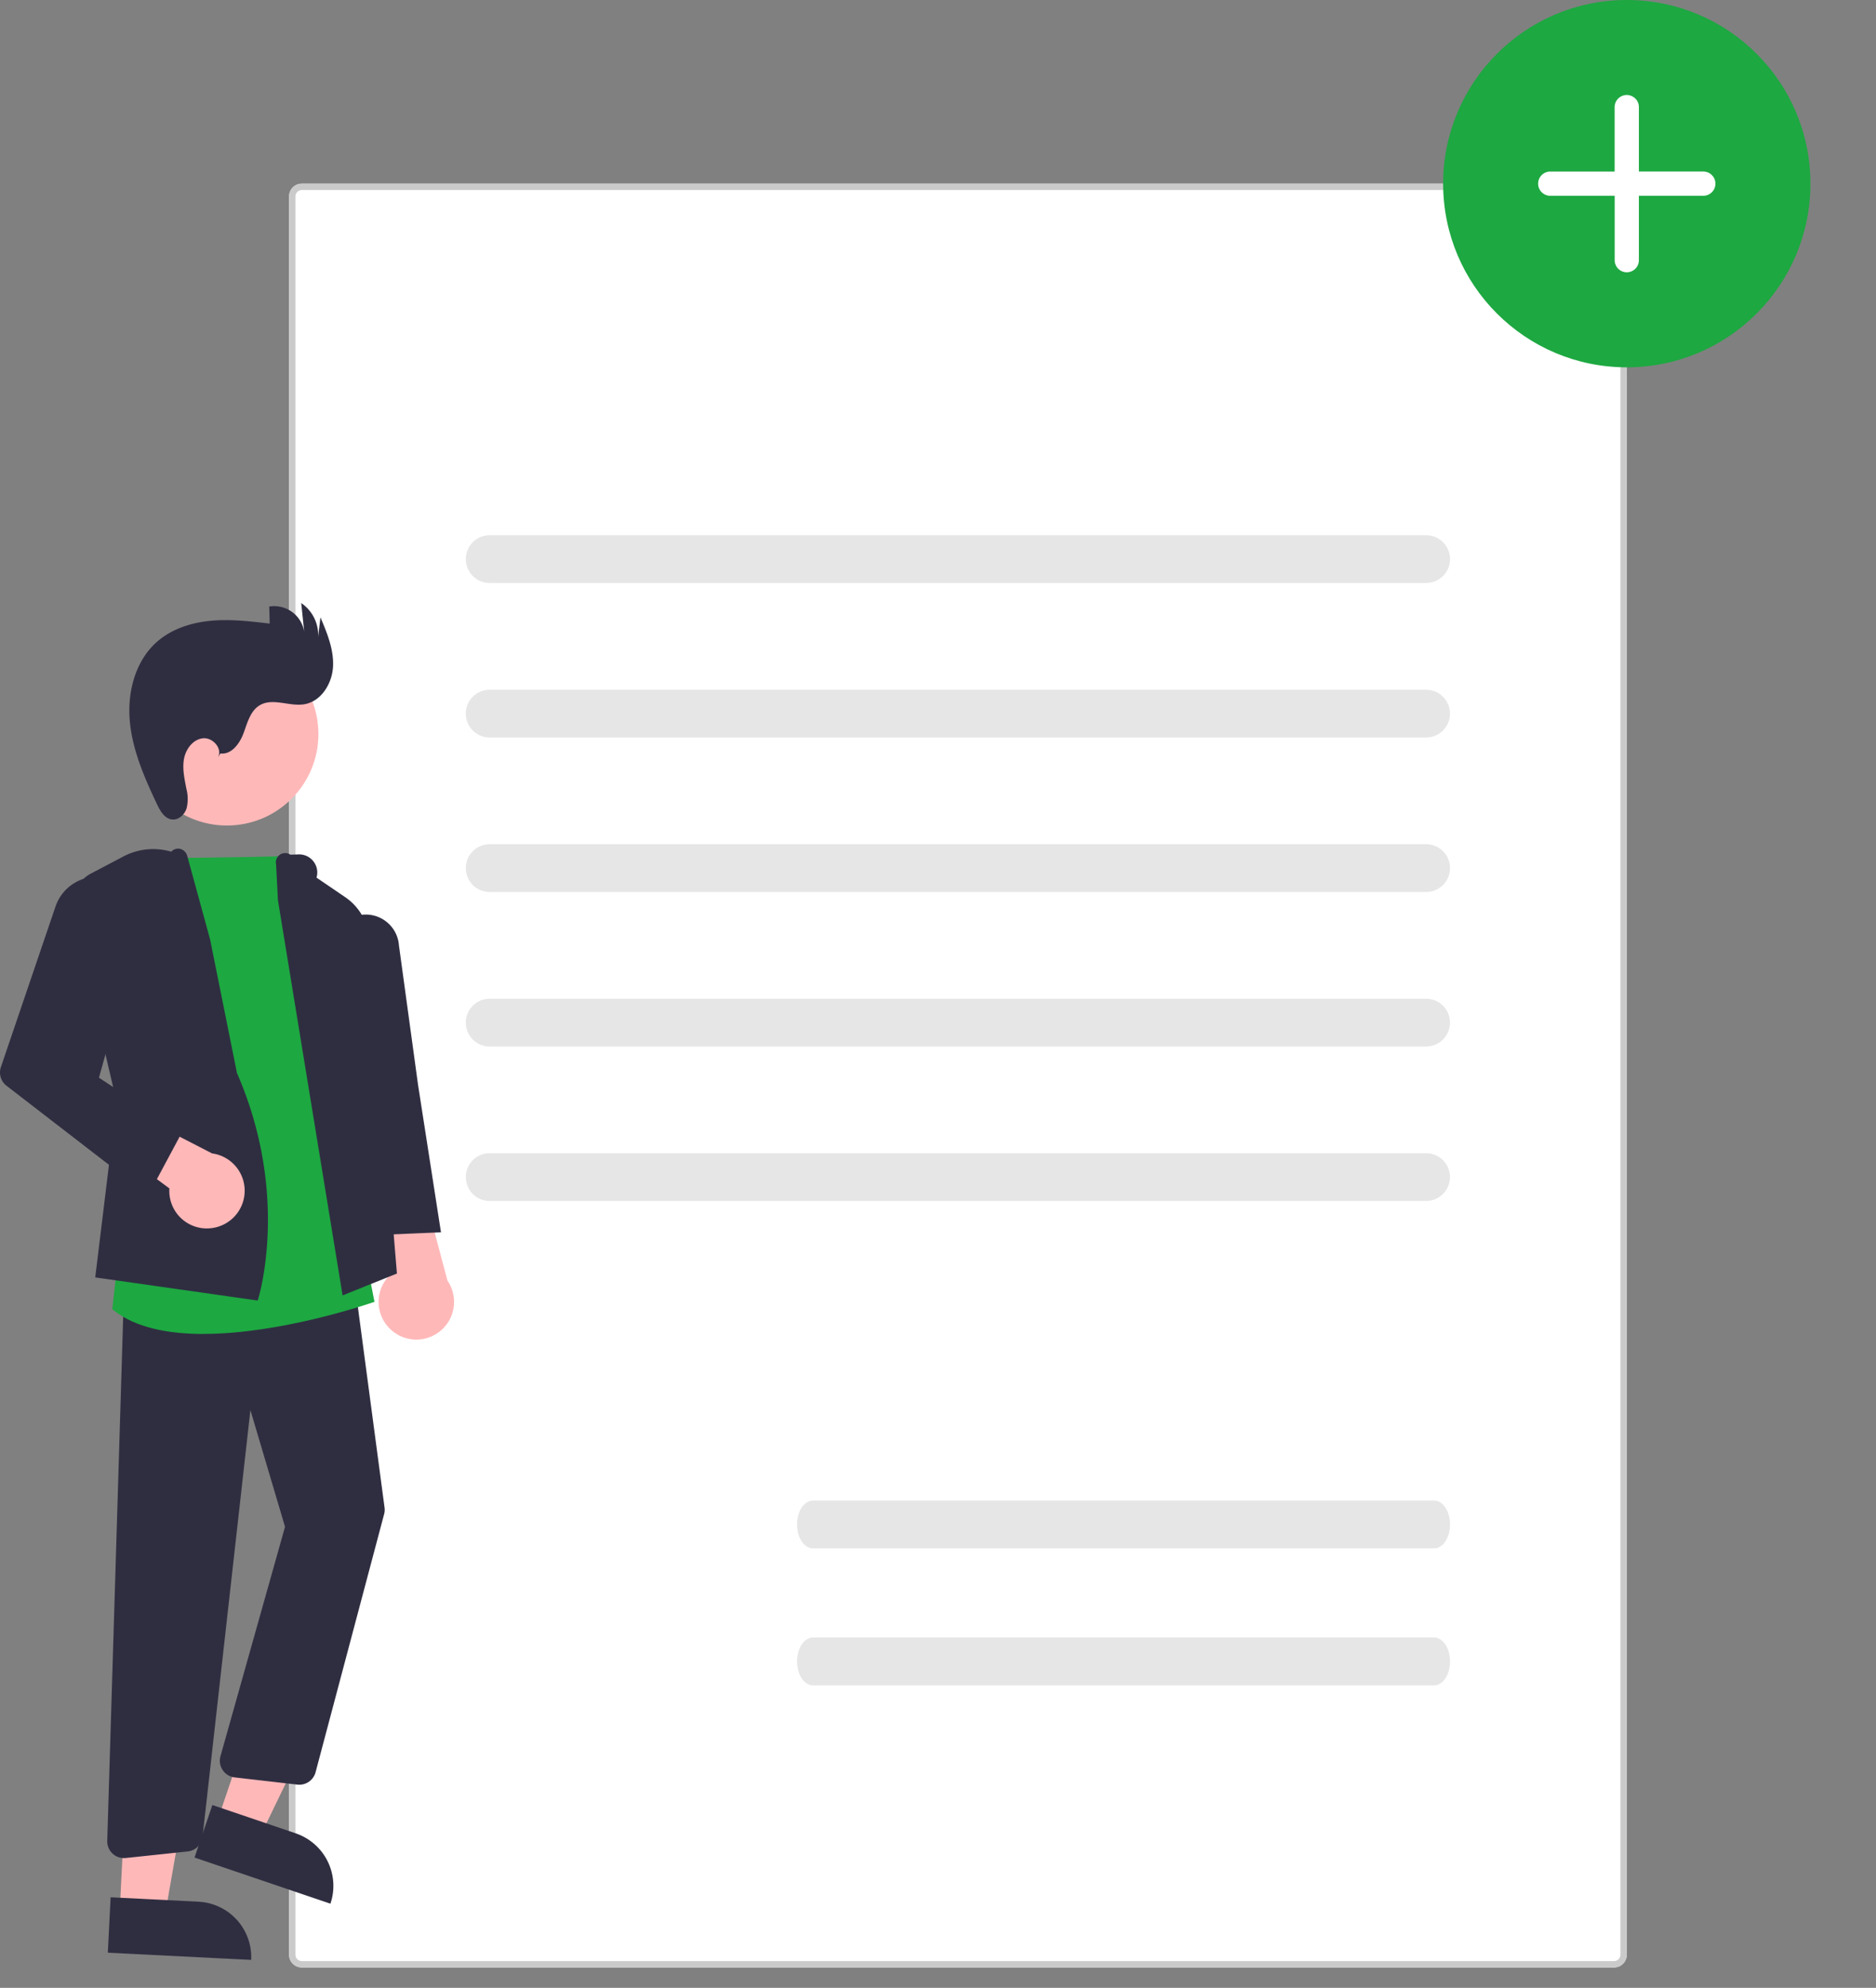
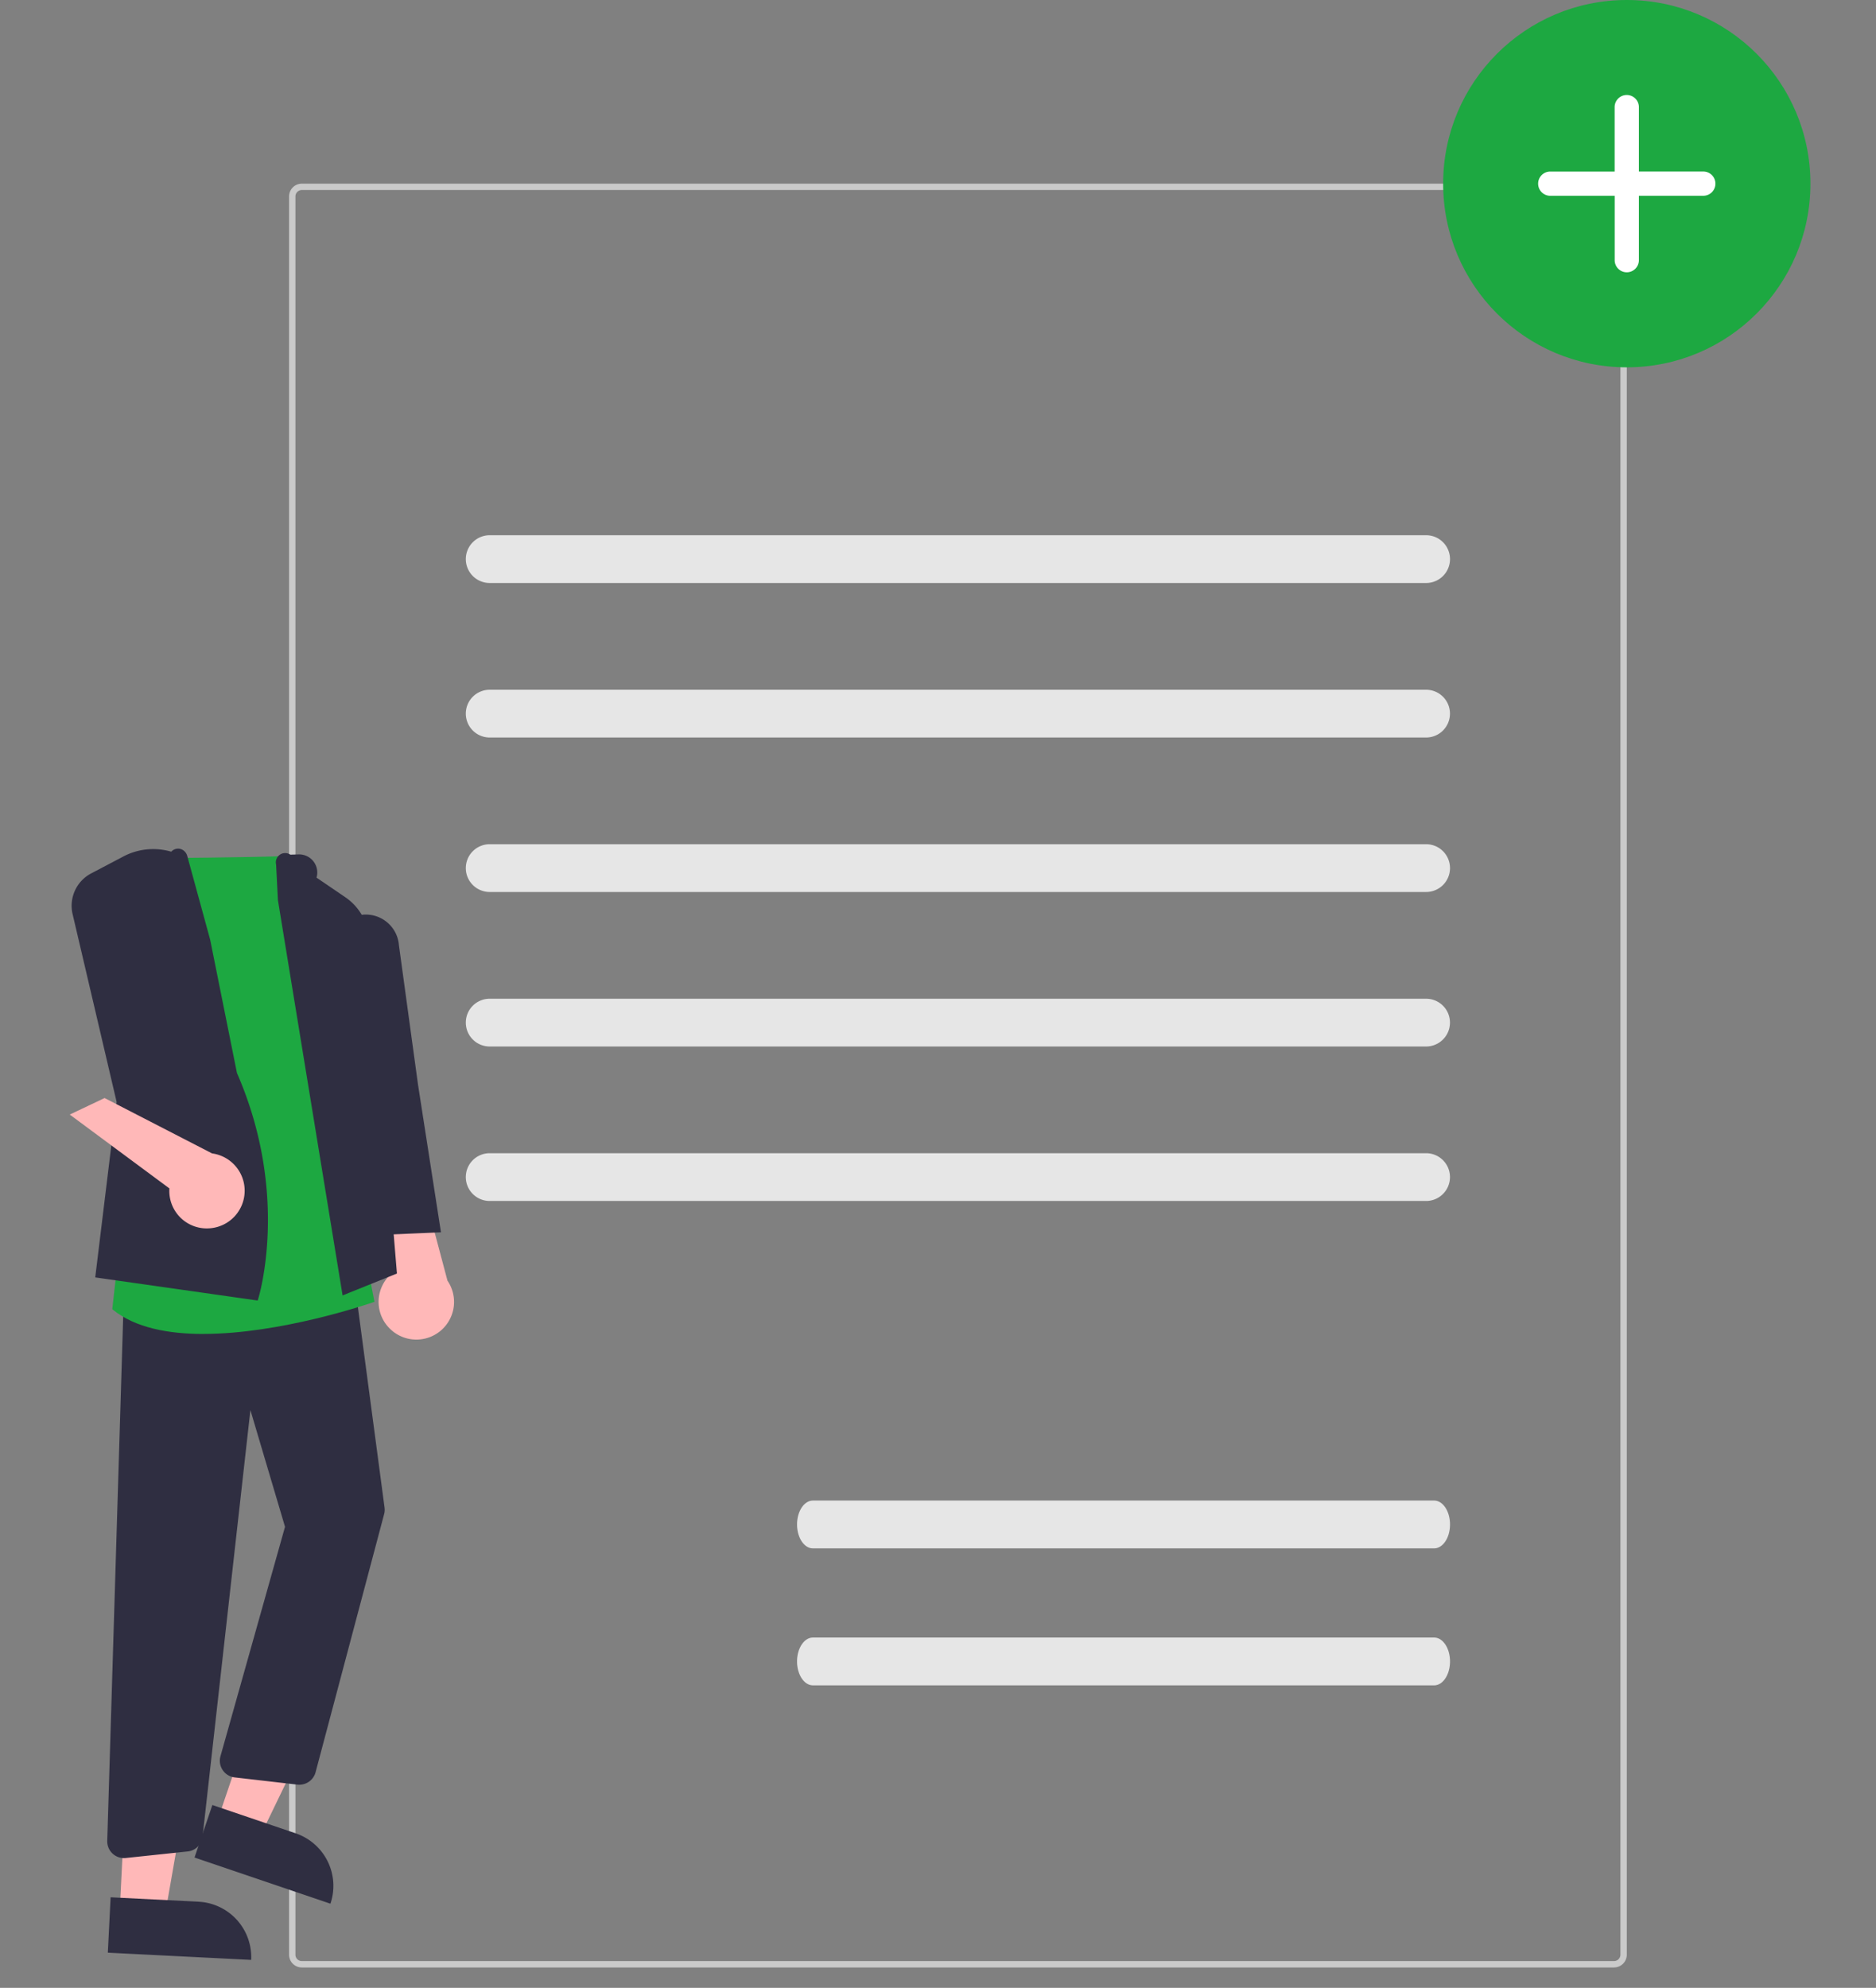
<svg xmlns="http://www.w3.org/2000/svg" fill="none" viewBox="0 0 84 89">
  <rect x="0" y="0" width="84" height="89" fill="#808080" stroke="none" />
  <g clip-path="url(#a)">
-     <path fill="#fff" d="M72.271 8.223H13.514c-.315 0-.571.255-.571.57V87.516c0 .315.255.57.571.57h58.757c.315 0 .57-.255.57-.57V8.793c0-.315-.255-.57-.57-.57Z" />
    <path fill="#CACACA" d="M72.271 88.087H13.514a.571.571 0 0 1-.403-.167.571.571 0 0 1-.167-.403V8.793a.571.571 0 0 1 .167-.403.571.571 0 0 1 .403-.167h58.757a.571.571 0 0 1 .403.167.571.571 0 0 1 .167.403V87.516a.571.571 0 0 1-.167.403.571.571 0 0 1-.403.167ZM13.514 8.508a.285.285 0 0 0-.202.084.286.286 0 0 0-.084.202V87.516a.286.286 0 0 0 .285.285h58.757a.286.286 0 0 0 .202-.084.286.286 0 0 0 .084-.202V8.793a.286.286 0 0 0-.084-.202.286.286 0 0 0-.202-.084H13.514Z" />
-     <path fill="#FFB8B8" d="M10.161 36.96c-2.262 0-4.096-1.834-4.096-4.096 0-2.262 1.834-4.096 4.096-4.096 2.262 0 4.096 1.834 4.096 4.096 0 2.262-1.834 4.096-4.096 4.096ZM9.736 81.509l1.936.657 3.458-7.155-2.857-.971-2.536 7.468Z" />
+     <path fill="#FFB8B8" d="M10.161 36.96ZM9.736 81.509l1.936.657 3.458-7.155-2.857-.971-2.536 7.468Z" />
    <path fill="#2F2E41" d="m13.243 82.082-3.734-1.268-.799 2.351 6.085 2.067a2.481 2.481 0 0 0 .127-.96 2.482 2.482 0 0 0-.84-1.704 2.484 2.484 0 0 0-.839-.485Z" />
    <path fill="#FFB8B8" d="m5.361 85.549 2.042.103 1.368-7.828-3.014-.152-.396 7.877Z" />
    <path fill="#2F2E41" d="m8.891 85.143-3.938-.198-.125 2.48 6.418.323a2.482 2.482 0 0 0-.141-.958 2.483 2.483 0 0 0-.497-.832 2.482 2.482 0 0 0-1.717-.814Z" />
    <path fill="#FFB8B8" d="M17.514 59.541a1.677 1.677 0 0 1-.382-2.008c.11-.219.268-.411.46-.563l-1.947-5.633 3.001.767 1.389 5.232c.233.341.334.755.282 1.165-.052.409-.252.786-.563 1.058a1.686 1.686 0 0 1-1.123.417 1.686 1.686 0 0 1-1.117-.434Z" />
    <path fill="#2F2E41" d="M5.552 83.19a.746.746 0 0 0 .079-.004l2.772-.293a.746.746 0 0 0 .451-.213.746.746 0 0 0 .216-.45l2.142-19.098 1.55 5.226L9.872 78.628a.75.75 0 0 0-.019.322.751.751 0 0 0 .118.3.751.751 0 0 0 .233.223.75.75 0 0 0 .305.105l2.81.323a.754.754 0 0 0 .508-.127.754.754 0 0 0 .303-.426l3.07-11.559a.748.748 0 0 0 .019-.291l-1.38-10.374-10.293.825-.744 24.468a.75.75 0 0 0 .05.294.75.75 0 0 0 .161.251.752.752 0 0 0 .246.169.752.752 0 0 0 .293.059Z" />
    <path fill="#1DA841" d="M9.11 59.722c3.448 0 7.353-1.332 7.589-1.414l.068-.024-3.89-19.961-.072.003c-1.542.062-5.749.095-5.791.095l-.075.001-1.622 17.616-.29 2.577.036.029c.992.802 2.472 1.08 4.047 1.08Z" />
    <path fill="#2F2E41" d="m15.34 57.998 2.433-.98-1.24-15.001a2.478 2.478 0 0 0-.329-1.049 2.477 2.477 0 0 0-.751-.803l-1.28-.871a.812.812 0 0 0 .019-.38.811.811 0 0 0-.156-.346.811.811 0 0 0-.296-.238.811.811 0 0 0-.372-.077l-.367.012a.417.417 0 0 0-.471.003.417.417 0 0 0-.152.194.417.417 0 0 0-.015.246l.081 1.589L15.34 57.998Z" />
    <path fill="#2F2E41" d="m16.568 55.307 3.177-.134-1.029-6.62-.853-6.229a1.489 1.489 0 0 0-.196-.635 1.49 1.49 0 0 0-.453-.486 1.489 1.489 0 0 0-1.282-.188 1.487 1.487 0 0 0-.807.617c-.188.294-.267.645-.222.992l.864 6.749.802 5.933ZM11.537 58.227l.022-.067c.015-.046 1.446-4.638-.949-10.119l-1.201-5.975-1.027-3.752a.449.449 0 0 0-.272-.296.413.413 0 0 0-.442.114 2.869 2.869 0 0 0-2.145.214l-1.442.759a1.637 1.637 0 0 0-.726.769c-.15.33-.187.7-.104 1.053l1.971 8.41-.958 7.855 7.274 1.035Z" />
    <path fill="#FFB8B8" d="M9.439 54.989a1.677 1.677 0 0 1-.722-.08 1.678 1.678 0 0 1-.621-.378 1.677 1.677 0 0 1-.402-.605 1.678 1.678 0 0 1-.109-.719l-4.462-3.306 1.56-.74 4.812 2.479a1.686 1.686 0 0 1 1.053.572c.269.313.414.714.407 1.127a1.686 1.686 0 0 1-.444 1.113 1.686 1.686 0 0 1-1.071.537v-0Z" />
-     <path fill="#2F2E41" d="m6.641 53.509 1.507-2.813-3.717-2.446 1.814-6.506a1.967 1.967 0 0 0-.768-2.141 1.968 1.968 0 0 0-.738-.316 1.972 1.972 0 0 0-1.369.225 1.973 1.973 0 0 0-.883 1.07L.04 47.775a.75.75 0 0 0-.008.459.75.75 0 0 0 .26.378l6.349 4.898ZM9.871 33.733c.491.064.861-.439 1.033-.903.172-.465.303-1.005.73-1.256.583-.343 1.33.069 1.997-.044.753-.128 1.243-.926 1.281-1.689.038-.763-.265-1.497-.563-2.2l-.104.874a1.733 1.733 0 0 0-.181-.857A1.735 1.735 0 0 0 13.487 27l.134 1.283a1.36 1.36 0 0 0-.186-.499 1.362 1.362 0 0 0-.363-.39 1.362 1.362 0 0 0-.485-.22 1.362 1.362 0 0 0-.532-.018l.021.764c-.87-.103-1.748-.207-2.62-.128-.873.079-1.751.355-2.413.93-.989.86-1.351 2.275-1.229 3.58.121 1.305.66 2.531 1.221 3.715.141.298.337.634.664.672.294.034.564-.212.655-.494a1.79 1.79 0 0 0-.008-.879c-.083-.44-.187-.889-.109-1.33.078-.441.395-.876.839-.93.444-.054.899.454.685.847l.11-.17Z" />
    <path fill="#E6E6E6" d="M63.856 26.102H21.927a1.069 1.069 0 0 1-.756-.313 1.069 1.069 0 0 1 0-1.513 1.069 1.069 0 0 1 .756-.313h41.929c.284 0 .556.113.756.313a1.069 1.069 0 0 1 0 1.513 1.069 1.069 0 0 1-.756.313ZM63.856 33.02H21.927a1.07 1.07 0 0 1-1.07-1.07c0-.284.113-.556.313-.756.201-.201.473-.313.756-.313h41.929c.284 0 .556.113.756.313.201.201.313.473.313.756a1.07 1.07 0 0 1-1.07 1.07ZM63.856 39.936H21.927a1.069 1.069 0 0 1-.756-.313 1.069 1.069 0 0 1 0-1.513 1.069 1.069 0 0 1 .756-.313h41.929c.284 0 .556.113.756.313a1.069 1.069 0 0 1 0 1.513 1.069 1.069 0 0 1-.756.313ZM63.856 46.854H21.927a1.07 1.07 0 0 1-1.07-1.07c0-.284.113-.556.313-.756a1.069 1.069 0 0 1 .756-.313h41.929c.284 0 .556.113.756.313.201.201.313.473.313.756a1.07 1.07 0 0 1-1.07 1.07ZM63.856 53.77H21.927a1.07 1.07 0 0 1-1.07-1.07c0-.284.113-.556.313-.756.201-.201.473-.313.756-.313h41.929c.284 0 .556.113.756.313.201.201.313.473.313.756a1.07 1.07 0 0 1-1.07 1.07ZM64.216 69.323H36.399c-.392 0-.71-.479-.71-1.07 0-.591.318-1.07.71-1.07h27.817c.392 0 .71.479.71 1.07 0 .591-.318 1.07-.71 1.07ZM64.216 75.456H36.399c-.392 0-.71-.479-.71-1.07 0-.591.318-1.07.71-1.07h27.817c.392 0 .71.479.71 1.07 0 .591-.318 1.07-.71 1.07Z" />
    <path fill="#1DA841" d="M72.841 16.446c4.541 0 8.223-3.682 8.223-8.223C81.064 3.682 77.383 0 72.841 0c-4.542 0-8.223 3.682-8.223 8.223 0 4.541 3.682 8.223 8.223 8.223Z" />
    <path fill="#fff" d="M69.415 7.68c-.144 0-.282.057-.384.159a.543.543 0 0 0-.159.384.543.543 0 0 0 .159.384.543.543 0 0 0 .384.159h2.884V11.649a.543.543 0 0 0 .159.383.542.542 0 0 0 .383.159c.144 0 .281-.057.383-.159a.542.542 0 0 0 .159-.383V8.765h2.884a.543.543 0 0 0 .384-.159.543.543 0 0 0 .159-.384.543.543 0 0 0-.159-.384.543.543 0 0 0-.384-.159h-2.884V4.796a.543.543 0 0 0-.159-.384.543.543 0 0 0-.384-.159.543.543 0 0 0-.384.159.543.543 0 0 0-.159.384v2.884H69.415Z" />
  </g>
  <defs>
    <clipPath id="a">
      <path fill="#fff" d="M0 0h84v88.136H0z" />
    </clipPath>
  </defs>
</svg>